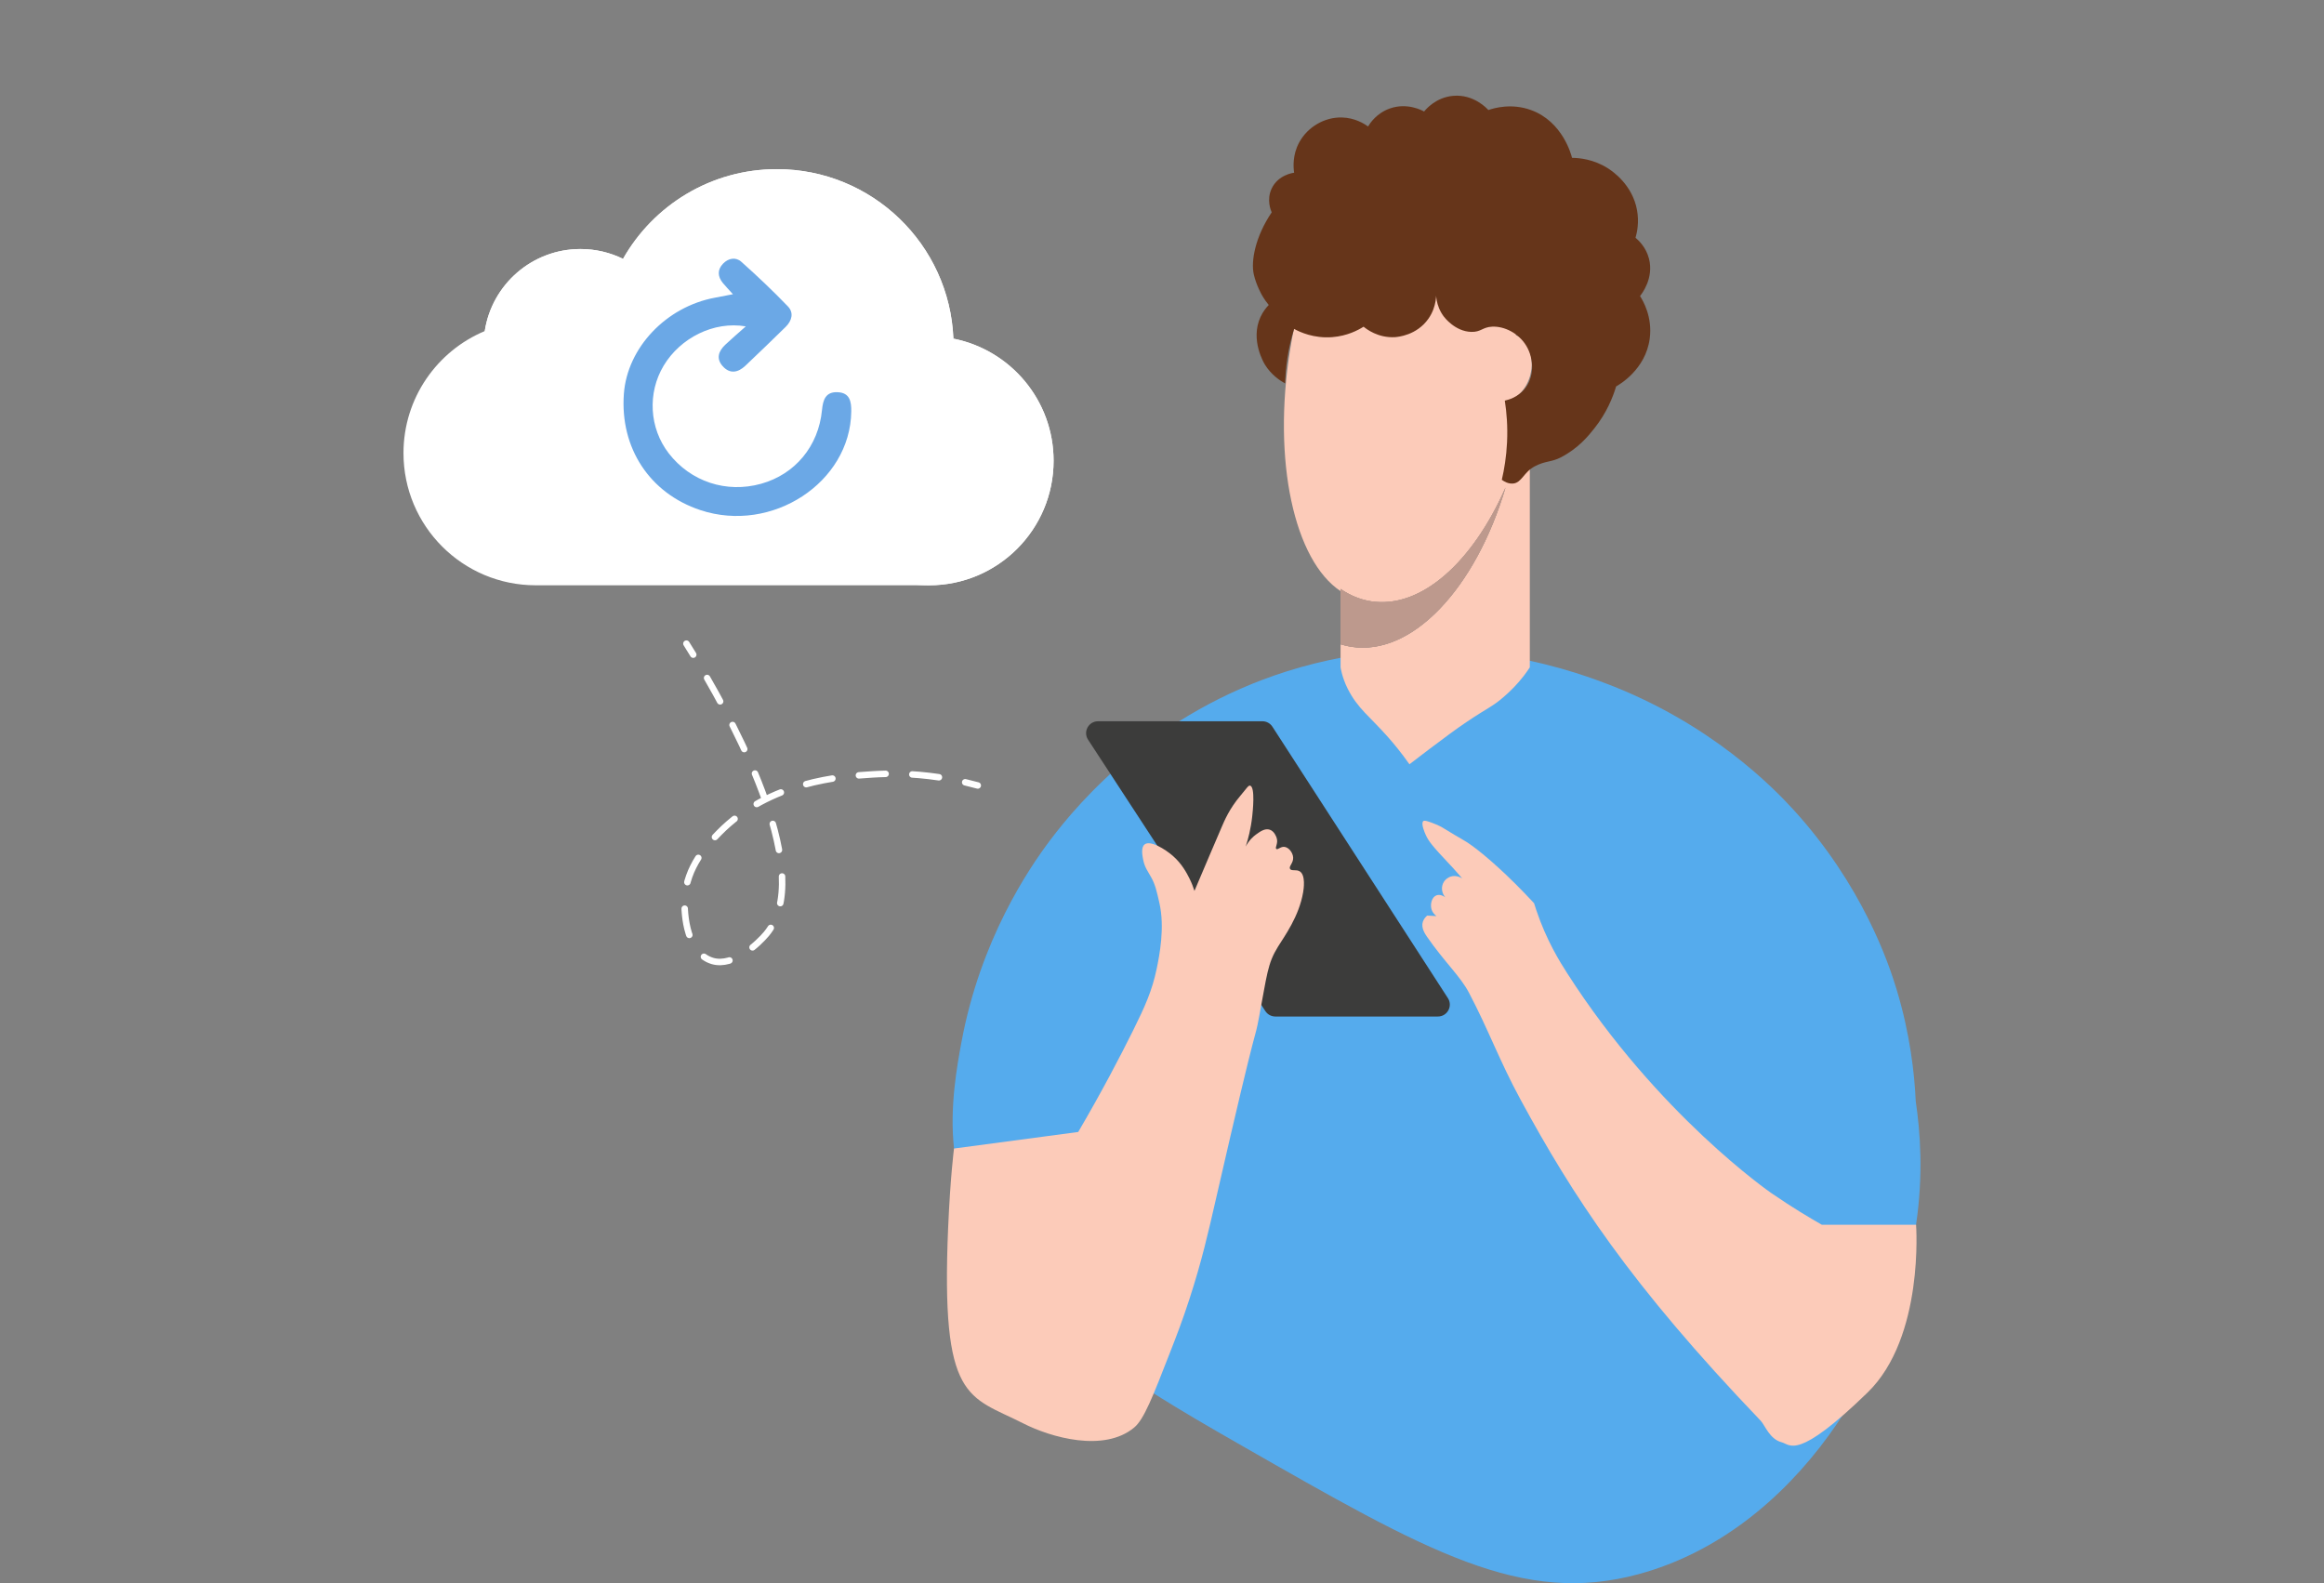
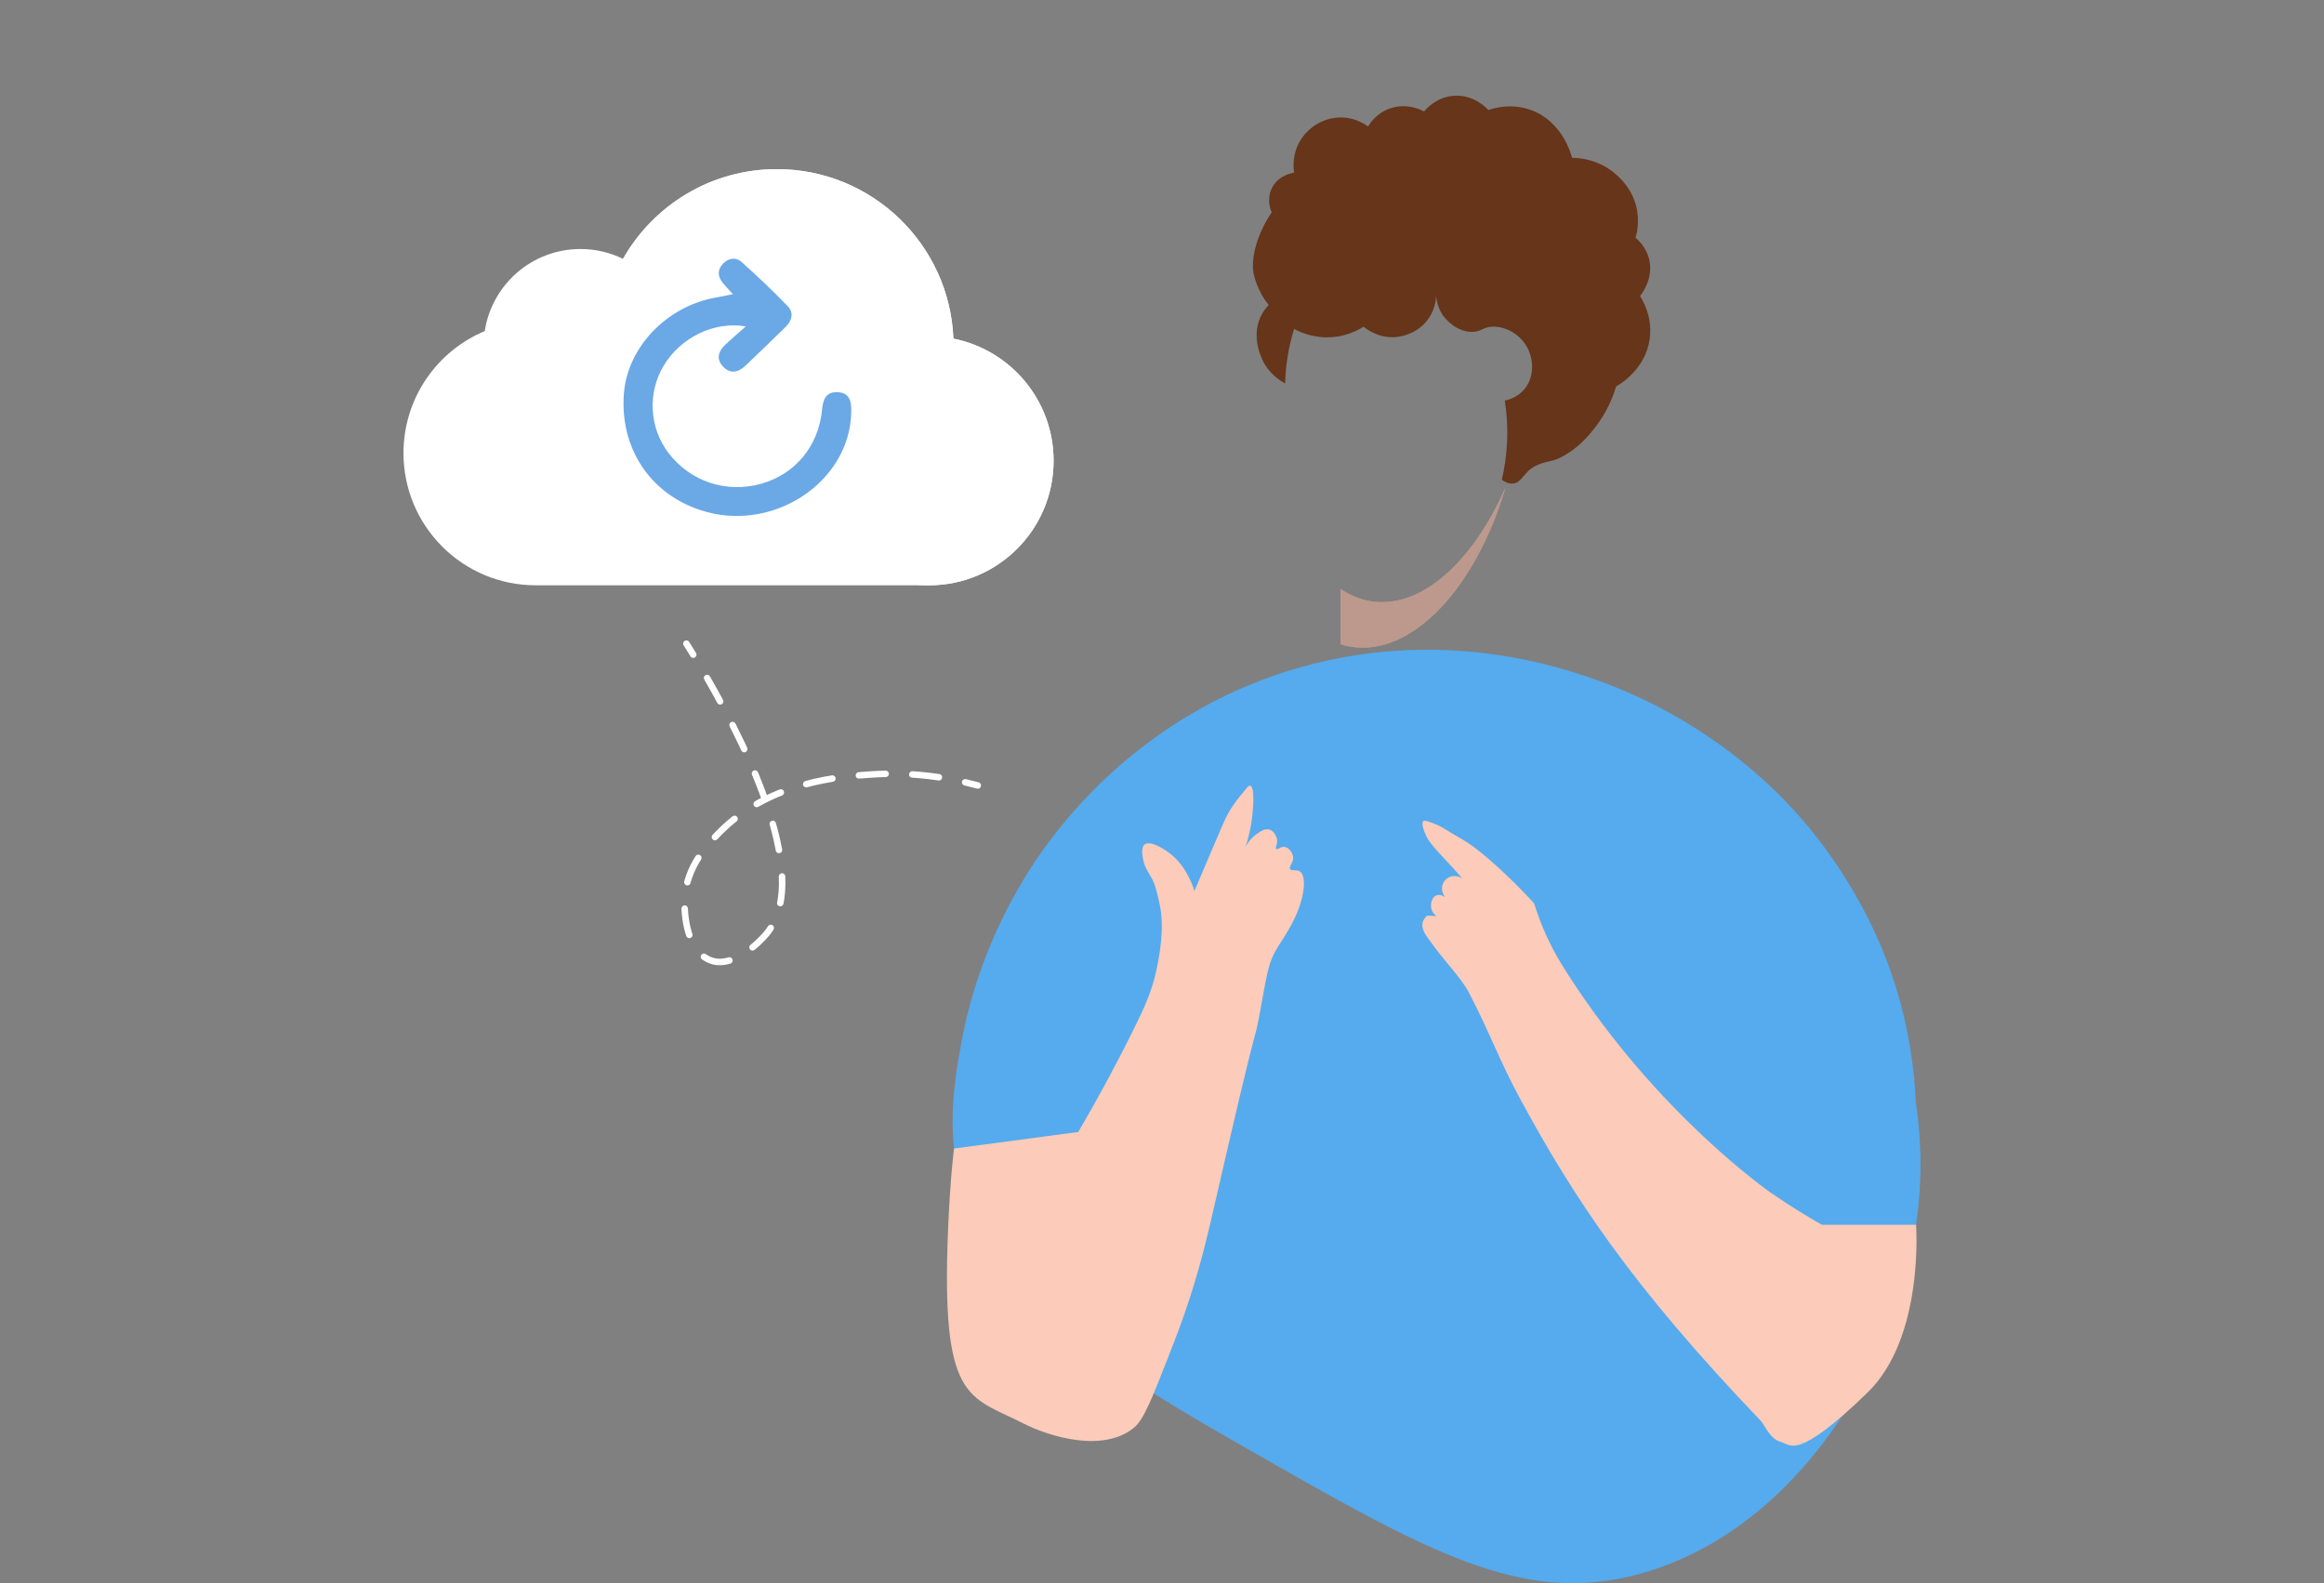
<svg xmlns="http://www.w3.org/2000/svg" viewBox="0 0 1000.35 681.51">
  <rect x="0" y="0" width="1000.35" height="681.51" fill="#808080" stroke="none" />
  <defs>
    <style>
      .cls-1, .cls-2, .cls-3 {
        fill: none;
      }

      .cls-4 {
        fill: #fff;
      }

      .cls-5 {
        fill: #fccbb9;
      }

      .cls-6 {
        fill: #66351a;
      }

      .cls-7 {
        fill: #6ba8e6;
      }

      .cls-8 {
        fill: #bd998d;
      }

      .cls-9 {
        fill: #55abed;
      }

      .cls-10 {
        fill: #3c3c3b;
      }

      .cls-2, .cls-3 {
        stroke: #fff;
        stroke-linecap: round;
        stroke-miterlimit: 10;
        stroke-width: 2.79px;
      }

      .cls-3 {
        stroke-dasharray: 0 0 11.51 11.51;
      }
    </style>
  </defs>
  <g id="Capa_6" data-name="Capa 6">
    <g>
      <path class="cls-9" d="M410.66,494.4c-1.99-17.68,1.34-35.77,3.17-45.66,8.16-44.21,28.98-74.77,38.04-86.85,13.34-17.78,45.92-55.15,102.06-72.9,65.77-20.8,120.71-1.04,136.93,5.07,45.38,17.09,72.58,45.14,81.14,54.52,29.65,32.48,40.91,65.88,44.38,77.34,5.8,19.17,7.68,36.01,8.24,48.18,1.98,13.26,3.31,31.71,.13,53.12-8.94,60.13-51.78,131.99-119.31,150.38-50.41,13.72-90.87-9.45-171.8-55.79-47.95-27.46-116.12-66.49-122.98-127.4Z" />
-       <path class="cls-5" d="M648.98,172.37c-.49,2.57,2.05,4.13,1.47,6.63l8.05,.99v107.28c-.6,.93-1.46,2.18-2.56,3.62-2.81,3.66-5.75,6.58-8.6,9.05-4.97,4.33-6.85,4.65-15.94,10.77-4.95,3.35-8.73,6.18-16.29,11.86-3.4,2.56-6.26,4.76-8.42,6.43-3.56-5.05-6.77-8.91-9.05-11.49-8.14-9.25-13.19-12.4-17.56-21.09-2.42-4.82-3.04-9.14-3.04-9.14v-9.94c1.47,.46,2.96,.82,4.49,1.07,26.31,4.22,53.62-25.15,66.49-68.44-14.14,32.15-36.44,52.31-57.96,48.87-4.66-.75-9.01-2.56-13.01-5.3v.93c-19.85-13.11-29.46-55.84-21.74-103.91,8.86-55.3,37.29-96.72,63.48-92.51,22.72,3.64,36.3,40.41,33.71,86.19,4.98,2.11,7.82,8.76,6.49,15.91-1.19,6.34-5.32,11.12-10,12.24Z" />
      <g>
        <path id="linear_grad" data-name="linear grad" class="cls-4" d="M410.38,145.78c-1.63-40.57-35.02-72.97-75.99-72.97-28.4,0-53.14,15.57-66.21,38.62-5.53-2.71-11.75-4.24-18.32-4.24-20.86,0-38.14,15.32-41.2,35.33-20.54,8.59-34.98,28.87-34.98,52.52,0,31.43,25.48,56.91,56.91,56.91h169.31c29.61,0,53.61-24,53.61-53.61,0-26.02-18.54-47.7-43.12-52.57Z" />
        <path class="cls-4" d="M410.38,145.78c.04,1.03,.08,2.06,.08,3.1,0,35.87-24.84,65.93-58.25,73.95,8.89,17.29,26.9,29.13,47.69,29.13,29.61,0,53.61-24,53.61-53.61,0-26.02-18.54-47.7-43.12-52.57Z" />
-         <path class="cls-4" d="M258.41,145.41c.55-12.31,4.04-23.86,9.77-33.97-5.53-2.71-11.75-4.24-18.32-4.24-20.86,0-38.14,15.32-41.2,35.33,6.75-2.82,14.16-4.38,21.93-4.38,10.11,0,19.59,2.64,27.82,7.26Z" />
        <path class="cls-4" d="M399.9,144.75c3.59,0,7.09,.36,10.48,1.03-1.63-40.57-35.02-72.96-75.99-72.96-28.4,0-53.14,15.57-66.21,38.62,13.83,6.78,23.35,21,23.35,37.44,0,9.3-3.05,17.88-8.19,24.82,2.67,6.6,4.16,13.8,4.16,21.36,0,4.33-.5,8.54-1.42,12.6,13.14,10.81,29.96,17.3,48.3,17.3,6.14,0,12.1-.75,17.82-2.12-3.78-7.34-5.92-15.66-5.92-24.48,0-29.61,24-53.61,53.61-53.61Z" />
        <path class="cls-4" d="M249.86,190.56c6.57,0,12.79-1.53,18.32-4.24-6.26-11.06-9.86-23.82-9.86-37.43,0-1.17,.04-2.32,.09-3.48-8.23-4.62-17.71-7.26-27.81-7.26-7.77,0-15.18,1.56-21.93,4.38-.32,2.07-.48,4.19-.48,6.35,0,23.02,18.66,41.68,41.68,41.68Z" />
      </g>
      <path class="cls-5" d="M824.75,527.22h-40.56c-4.85-2.76-12.61-7.35-21.74-13.63,0,0-48.8-33.59-87.93-94.75-3-4.68-8.87-13.99-13.3-27.26-.42-1.25-.73-2.26-.89-2.77-11.03-11.92-20.63-20.3-26.49-24.61-3.54-2.6-3.9-2.38-12.97-7.98,0,0-1.6-.99-4.99-2.22-2.39-.87-2.92-.79-3.21-.55-1.21,.96,.69,5.2,1,5.88,1.24,2.76,2.79,4.79,10.42,12.86,.57,.6,2.13,2.25,4.1,4.54,.54,.63,.97,1.14,1.22,1.44-.21-.15-2.45-1.7-5.1-.78-.28,.1-2.31,.84-3.21,2.99-.81,1.92-.41,4.19,1,5.88-.28-.21-1.96-1.44-3.66-.89-2.11,.69-2.82,3.67-2.33,5.76,.43,1.79,1.72,2.85,2.22,3.22-1.33-.07-2.66-.15-3.99-.22-.54,.44-1.44,1.3-1.88,2.66-.84,2.56,.9,5.17,1.77,6.43,7.67,11.08,14.27,16.88,18.09,24.14,8.49,16.13,13.09,29.23,22.18,45.97,22.4,41.24,46.89,79.25,103.38,138.25,1.83,1.92,3.85,7.96,9.02,9.27,3.77,.95,6.45,8.24,36.97-21.39,24.53-23.81,20.89-72.25,20.89-72.25Z" />
      <g>
        <path class="cls-8" d="M648.01,209.96c-12.87,43.28-40.18,72.66-66.49,68.44-1.52-.25-3.02-.6-4.49-1.07v-23.8c4,2.73,8.34,4.54,13.01,5.3,21.52,3.45,43.82-16.72,57.96-48.87Z" />
        <path class="cls-8" d="M648.01,209.96c-12.87,43.28-40.18,72.66-66.49,68.44-1.52-.25-3.02-.6-4.49-1.07v-23.8c4,2.73,8.34,4.54,13.01,5.3,21.52,3.45,43.82-16.72,57.96-48.87Z" />
      </g>
      <path class="cls-6" d="M543.22,127.09s-2.48-4.28-3.54-9c-1.28-5.75,.66-16.23,7.72-26.69-.3-.65-2.37-5.32,0-10.29,2.81-5.87,9.24-6.71,9.65-6.75-.32-2.18-.81-7.65,2.25-13.18,3.59-6.5,10.78-10.8,18.33-10.61,5.54,.14,9.57,2.66,11.25,3.86,.8-1.34,3.63-5.69,9.33-7.72,7.4-2.64,13.78,.73,14.79,1.29,.76-.94,5.07-6.11,12.54-6.75,8.8-.76,14.49,5.41,15.11,6.11,2.53-.86,9.97-3.03,18.33,0,13.69,4.96,17.39,19.34,17.69,20.58,3.05,.03,9.23,.55,15.44,4.5,2.12,1.36,10.57,7.14,12.54,18.01,.94,5.17,.05,9.49-.64,11.9,1.37,1.15,4.52,4.12,5.79,9,2.19,8.48-3.21,15.29-3.86,16.08,1.31,2.06,5.42,9.07,4.18,18.33-1.79,13.35-13.16,19.86-14.47,20.58-1.43,4.79-4.11,11.42-9.33,18.01-2.61,3.3-6.9,8.61-14.47,12.54-4.13,2.14-6.51,1.37-11.25,3.86-4.76,2.5-5.58,7.1-9.33,7.4-1.98,.16-3.69-.78-4.82-1.61,1.04-4.44,1.95-9.87,2.25-16.08,.34-7-.2-13.11-.96-18.01,1.68-.37,5.49-1.45,8.36-4.82,4.47-5.25,4.21-13.13,.96-18.65-3.27-5.56-9.53-8.62-14.79-8.36-4.19,.21-4.77,2.38-9,2.25-6.96-.21-11.53-6.25-11.9-6.75-3.45-4.7-3.31-9.74-3.22-11.25,.13,1.69,.33,7.07-3.22,12.22-5.06,7.34-13.45,7.98-14.47,8.04-7.29,.43-12.34-3.53-13.51-4.5-2.3,1.46-7.02,4-13.51,4.5-7.99,.62-14-2.23-16.4-3.54-1.11,3.58-2.17,7.79-2.89,12.54-.61,3.99-.89,7.67-.96,10.93-2.38-1.3-5.98-3.74-8.68-8.04-.33-.53-6.5-10.68-1.93-20.58,1.08-2.35,2.48-4.04,3.54-5.15-.82-1-1.86-2.4-2.89-4.18Z" />
-       <path class="cls-10" d="M547.7,312.82l75.54,116.85c2.2,3.41-.24,7.91-4.3,7.91h-69.98c-1.73,0-3.34-.87-4.29-2.32l-76.32-116.85c-2.23-3.41,.22-7.93,4.29-7.93h70.76c1.74,0,3.36,.88,4.3,2.34Z" />
      <path class="cls-5" d="M410.66,494.4l53.45-7.11c10.2-17.42,17.96-32.3,23.54-43.53,5.24-10.56,8.28-17.35,10.22-26.65,1.2-5.78,3.6-17.83,1.18-28.43-1.18-5.19-1.77-7.78-3.41-10.81-1.42-2.64-2.88-4.35-3.55-7.7-.35-1.73-1.06-5.34,.59-6.66,2.44-1.95,8.84,2.03,12.14,4.89,3.93,3.41,6.03,7.48,7.11,9.62,1.09,2.17,1.79,4.1,2.22,5.48,4.5-10.71,8.42-19.73,11.55-27.09,1.34-3.16,3.51-8.29,8.14-13.77,2.8-3.3,3.49-4.66,4.29-4.44,2.26,.63,1.09,11.3,.89,13.18-.59,5.41-1.78,9.86-2.81,13.03,1.47-2.77,3.32-4.36,4.44-5.18,1.73-1.25,3.84-2.78,5.92-2.07,1.98,.68,2.77,2.98,2.96,3.55,.78,2.31-.86,4.2-.15,4.74,.66,.5,1.83-1.12,3.55-.89,1.82,.24,3.59,2.46,3.7,4.59,.12,2.44-1.99,3.78-1.33,4.89,.62,1.04,2.64,.12,4.15,1.04,2.66,1.61,1.7,7.73,1.48,9.03-1.75,10.35-8.05,18.94-10.81,23.39-4.57,7.38-4.68,11.96-8.14,30.2-2.43,12.81,.8-6.21-18.66,78.77-3.24,14.14-6.02,26.43-11.4,42.94-3.05,9.34-5.43,15.47-8.29,22.8-7.48,19.19-11.22,28.79-15.4,32.28-12.98,10.85-35.87,4.31-47.82-1.78-23.53-11.98-35.53-9.11-32.28-84.39,.95-21.95,2.52-33.91,2.52-33.91Z" />
-       <path class="cls-1" d="M453.51,198.35c0-18.7-9.58-35.16-24.09-44.75-.63-.42-1.27-.82-1.92-1.21-1.3-.78-2.63-1.51-4-2.18-4.1-2.01-8.5-3.52-13.11-4.43,0,0,0,0,0,0h0s0-.04,0-.06c-.05-1.15-.12-2.29-.22-3.43-.01-.13-.02-.25-.03-.38-.1-1.11-.23-2.21-.38-3.3-.02-.15-.04-.31-.06-.46-.15-1.07-.33-2.12-.52-3.17-.03-.18-.06-.35-.09-.53-.2-1.03-.42-2.04-.66-3.06-.05-.19-.09-.39-.13-.58-.24-.99-.51-1.97-.78-2.94-.06-.21-.12-.42-.18-.63-.28-.95-.59-1.89-.9-2.83-.08-.23-.15-.45-.23-.68-.32-.91-.66-1.81-1.01-2.71-.09-.24-.19-.48-.28-.72-.35-.87-.73-1.74-1.11-2.59-.11-.25-.23-.51-.34-.76-.39-.83-.79-1.66-1.2-2.47-.14-.27-.27-.53-.41-.8-.42-.79-.85-1.58-1.29-2.36-.16-.28-.31-.55-.47-.82-.44-.75-.9-1.5-1.36-2.24-.18-.28-.36-.57-.55-.85-.47-.71-.94-1.42-1.43-2.12-.21-.29-.41-.58-.62-.87-.49-.67-.98-1.34-1.49-2-.23-.3-.46-.6-.7-.89-.51-.63-1.02-1.26-1.54-1.88-.26-.3-.52-.6-.78-.9-.52-.59-1.05-1.18-1.59-1.76-.28-.31-.57-.61-.86-.91-.54-.56-1.08-1.1-1.63-1.64-.31-.31-.63-.61-.95-.91-.55-.52-1.1-1.03-1.66-1.53-.34-.3-.69-.6-1.04-.9-.56-.48-1.12-.95-1.69-1.41-.37-.3-.75-.59-1.13-.89-.56-.44-1.13-.88-1.71-1.3-.4-.29-.81-.58-1.22-.87-.57-.4-1.14-.8-1.73-1.19-.43-.29-.87-.56-1.31-.84-.58-.37-1.15-.73-1.74-1.08-.46-.28-.93-.54-1.4-.8-.58-.33-1.16-.66-1.75-.98-.49-.26-.99-.51-1.49-.76-.58-.29-1.16-.59-1.75-.87-.52-.25-1.05-.48-1.58-.71-.58-.26-1.16-.52-1.75-.77-.55-.23-1.11-.44-1.67-.66-.58-.23-1.16-.46-1.74-.67-.1-.03-.19-.07-.28-.11-.48-.17-.98-.32-1.47-.48-.58-.19-1.15-.39-1.74-.57-.61-.19-1.23-.35-1.84-.52-.57-.16-1.14-.33-1.72-.48-.64-.16-1.3-.3-1.95-.45-.56-.13-1.12-.26-1.69-.38-.68-.14-1.37-.25-2.06-.37-.55-.09-1.09-.2-1.64-.28-.73-.11-1.48-.19-2.22-.28-.51-.06-1.03-.14-1.54-.19-.83-.08-1.68-.13-2.52-.19-.43-.03-.86-.07-1.3-.1-1.28-.06-2.57-.1-3.87-.1-28.4,0-53.14,15.57-66.21,38.62-5.53-2.71-11.75-4.24-18.32-4.24h0c-20.86,0-38.14,15.32-41.2,35.33,0,0,0,0,0,0h0s0,0,0,0c0,0,0,0,0,0-20.54,8.59-34.98,28.87-34.98,52.52,0,15.72,6.37,29.94,16.67,40.24,10.3,10.3,24.53,16.67,40.24,16.67h169.31c29.61,0,53.61-24,53.61-53.61h0Z" />
      <path class="cls-7" d="M315.49,126.65c-1.93-2.13-3.2-3.43-4.34-4.83-2.27-2.78-2.44-5.7,.1-8.34,2.29-2.38,5.47-2.92,7.84-.8,6.91,6.17,13.65,12.55,20.06,19.22,2.63,2.73,1.74,6.17-.98,8.83-5.75,5.61-11.5,11.22-17.35,16.73-3.11,2.93-6.62,3.67-9.75,.16-2.93-3.29-1.76-6.5,1.13-9.23,2.63-2.48,5.38-4.83,8.82-7.89-13.83-2.36-28.2,5-35.34,16.89-7.06,11.76-6.2,26.9,2.16,37.73,9.43,12.22,24.82,17.3,39.77,13.13,14.61-4.07,24.71-16.15,26.21-31.72,.43-4.43,1.55-7.91,6.71-7.7,5.28,.22,5.95,4.01,5.89,8.33-.41,30.57-34.15,52.64-64.95,42.43-21.8-7.23-34.64-26.74-32.93-50.05,1.46-19.86,18.21-37.53,39.26-41.4,2.21-.41,4.42-.85,7.69-1.48Z" />
      <g>
        <path class="cls-2" d="M420.87,338.12c-1.83-.5-3.64-.96-5.41-1.37" />
        <path class="cls-3" d="M404.15,334.59c-11.85-1.76-21.69-1.67-28.65-1.23-13.21,.85-44.16,2.85-66.03,25.18-5.12,5.23-13.9,14.45-14.73,28.03-.46,7.57,1.1,23.82,11.88,27.08,9.18,2.77,20-7.71,23.28-11.64,21.14-25.39-12.46-88.23-28.53-115.27" />
        <path class="cls-2" d="M298.4,281.81c-1.16-1.9-2.16-3.5-2.94-4.74" />
      </g>
    </g>
  </g>
  <g id="Capa_3" data-name="Capa 3">
    <rect class="cls-1" y="0" width="1000.35" height="681.51" transform="translate(1000.35 681.51) rotate(180)" />
    <rect class="cls-1" y="0" width="1000.35" height="681.51" transform="translate(1000.35 681.51) rotate(180)" />
  </g>
</svg>